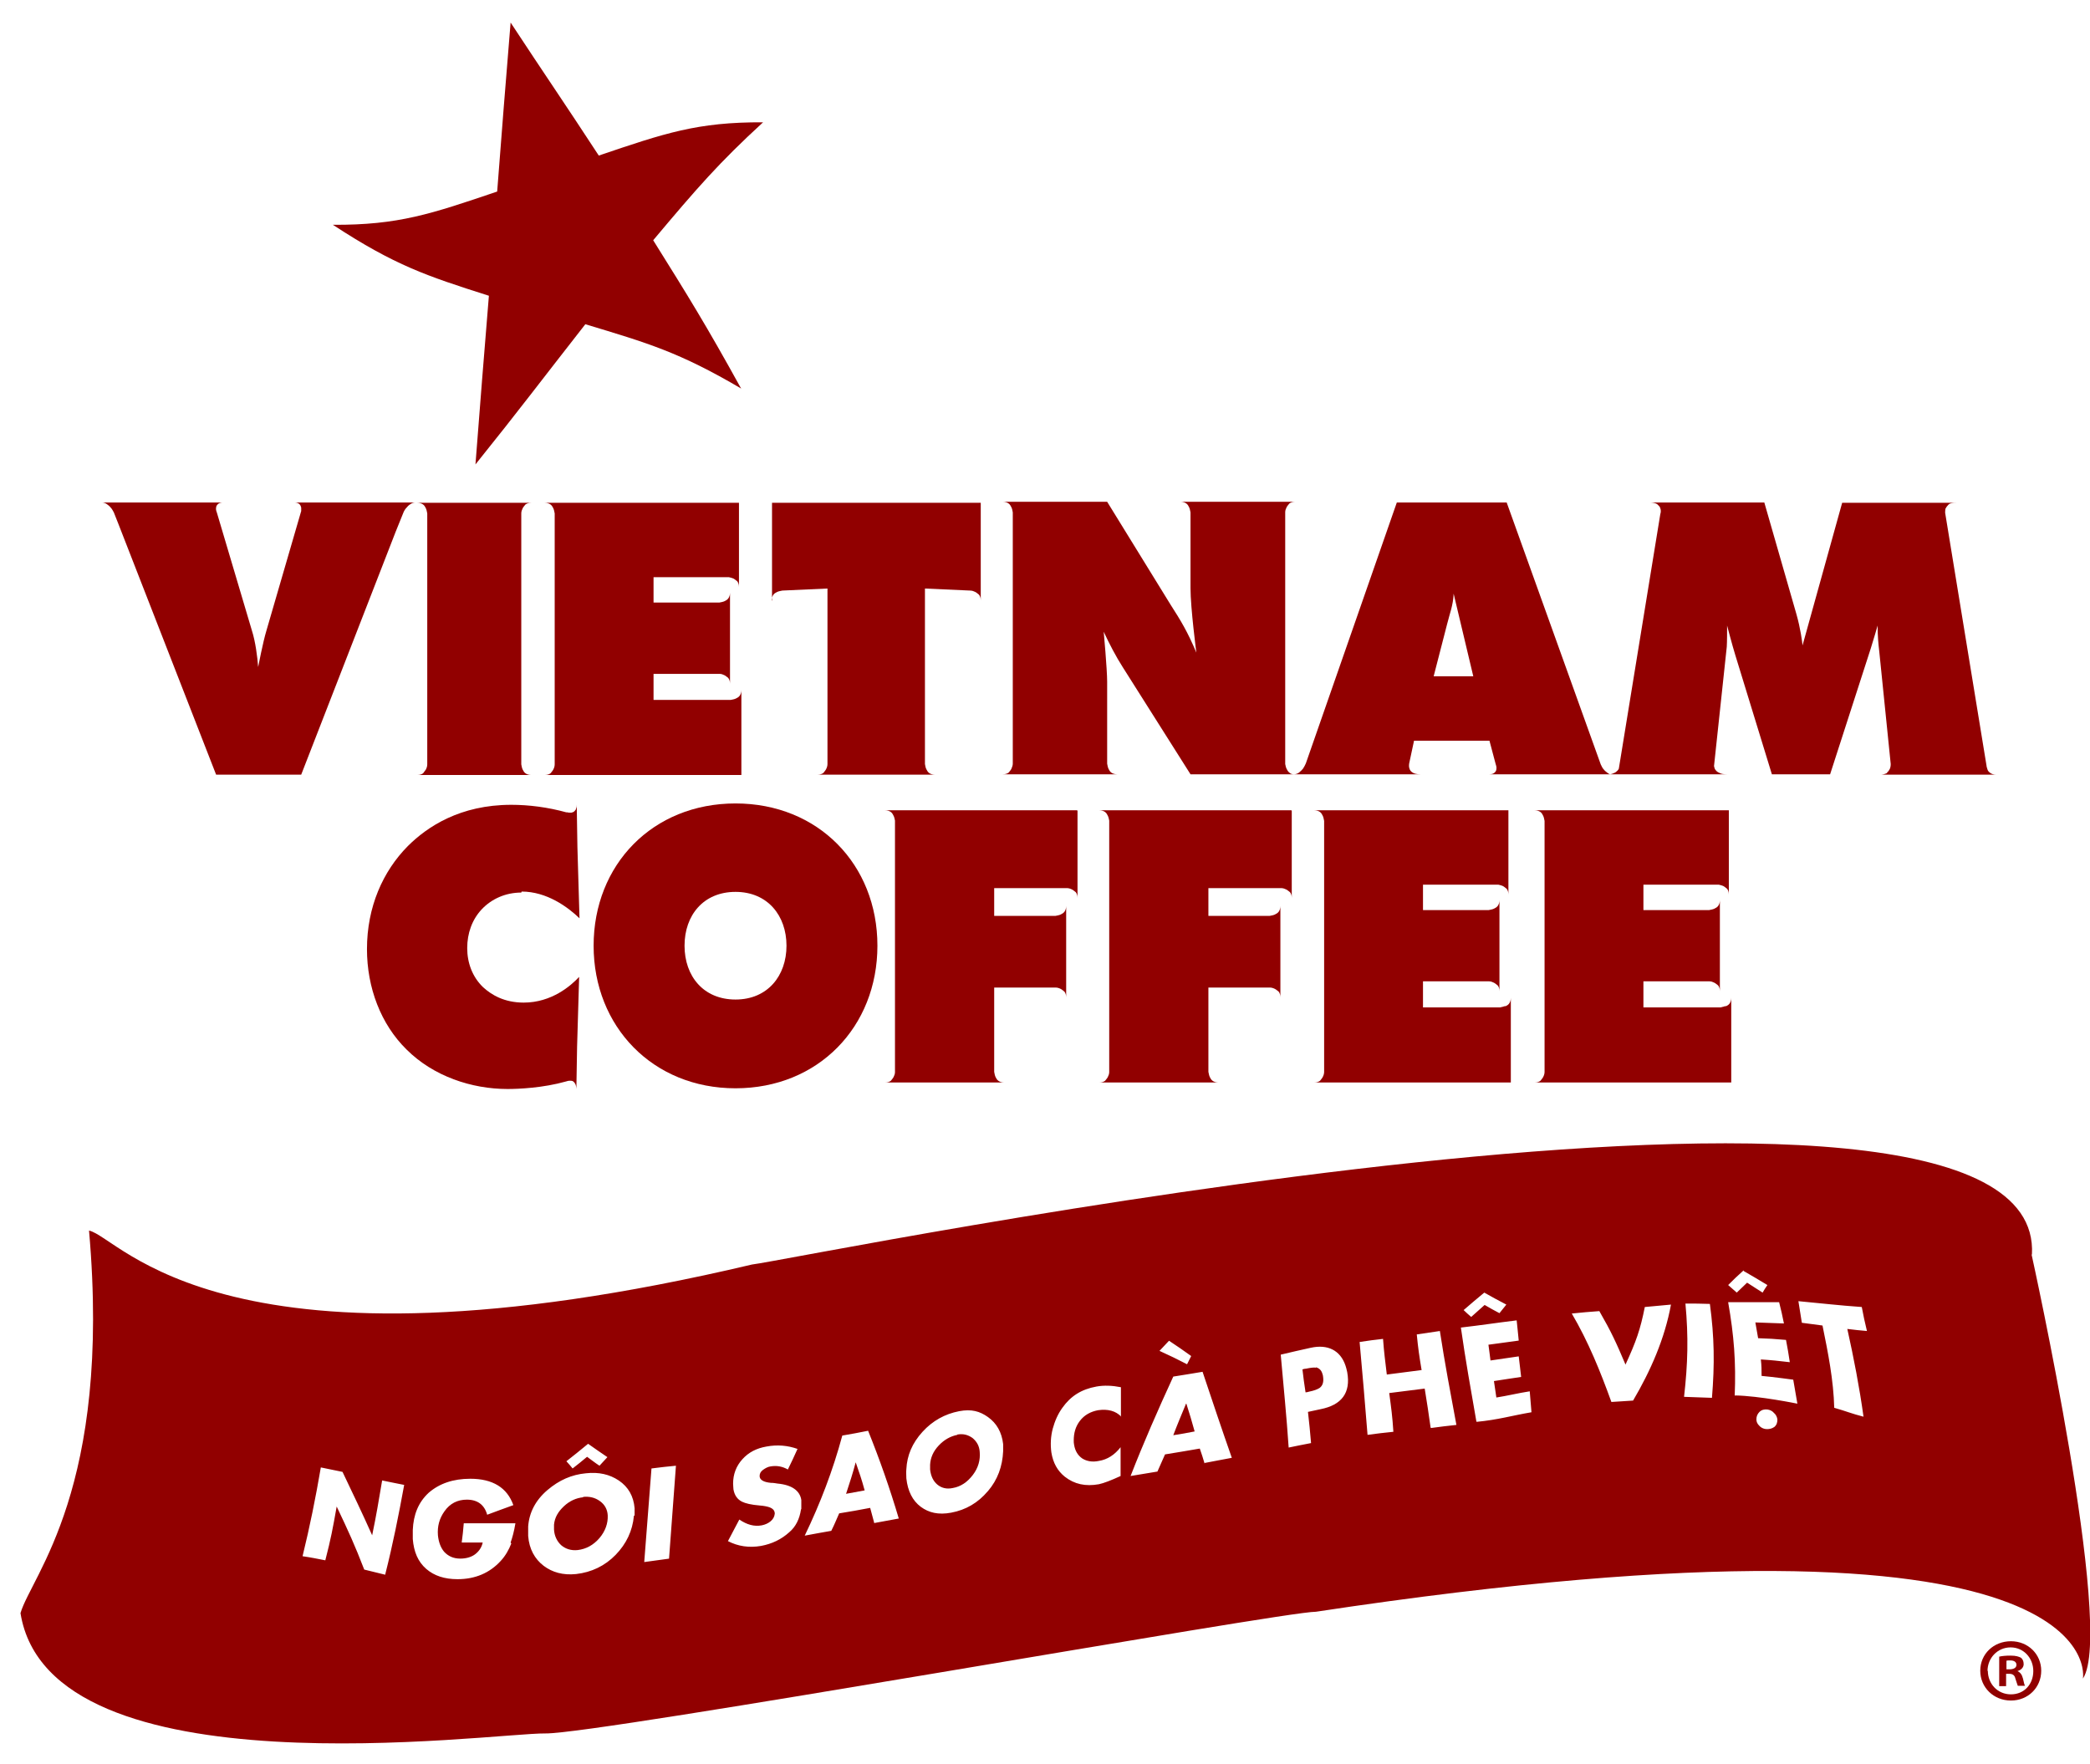
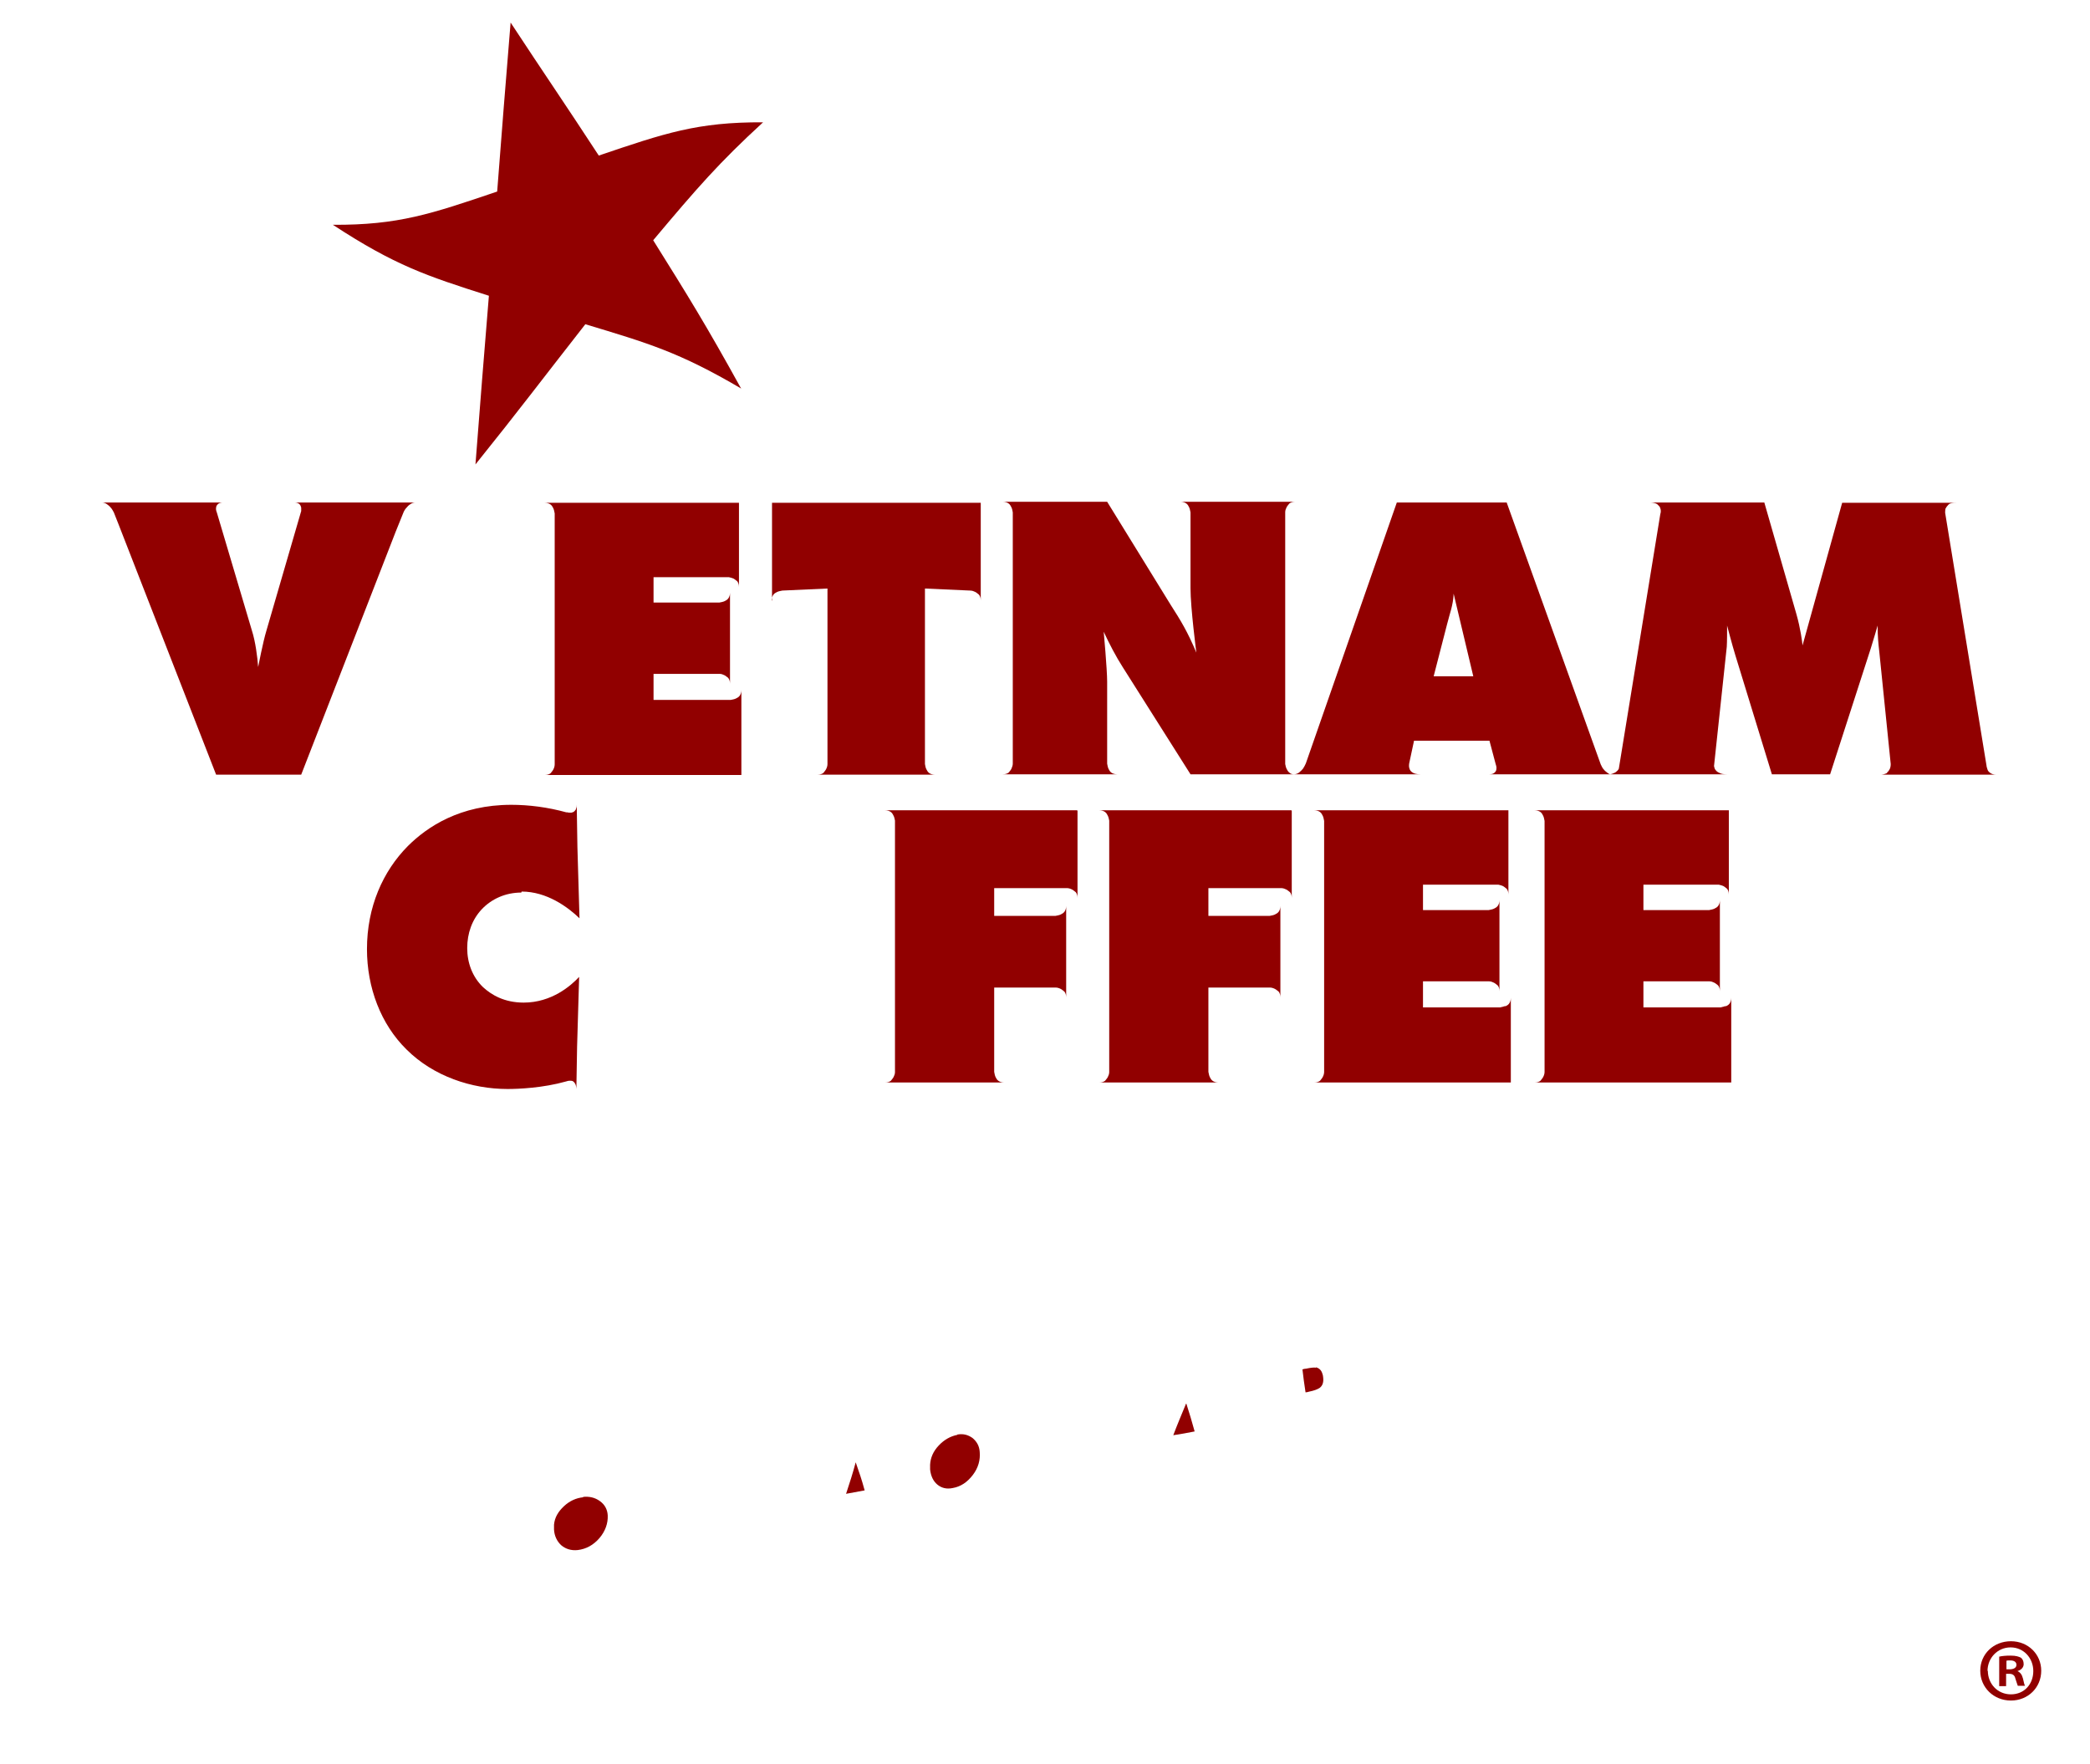
<svg xmlns="http://www.w3.org/2000/svg" width="77" height="65" viewBox="0 0 77 65" fill="none">
  <path d="M27.314 14.319C25.017 12.968 23.862 12.639 21.565 11.945C19.954 14.003 19.142 15.089 17.517 17.11C17.708 14.622 17.809 13.384 18.012 10.896C15.716 10.164 14.561 9.785 12.264 8.282C14.688 8.295 15.893 7.878 18.317 7.057C18.507 4.569 18.609 3.319 18.812 0.831C20.106 2.801 20.766 3.749 22.06 5.731C24.484 4.91 25.689 4.494 28.113 4.506C26.489 5.997 25.689 6.918 24.065 8.851C25.36 10.922 26.019 11.983 27.314 14.332V14.319Z" fill="#910000" />
  <path d="M43.696 51.713C43.505 52.18 43.404 52.408 43.226 52.875C43.543 52.824 43.708 52.799 44.013 52.736C43.899 52.319 43.835 52.117 43.708 51.713H43.696Z" fill="#910000" />
  <path d="M48.48 50.387C48.416 50.374 48.289 50.387 48.111 50.425C48.061 50.425 48.035 50.438 47.985 50.45C48.023 50.791 48.048 50.955 48.099 51.296C48.15 51.296 48.175 51.284 48.226 51.271C48.416 51.233 48.543 51.183 48.619 51.132C48.733 51.044 48.771 50.917 48.746 50.728C48.746 50.69 48.733 50.652 48.721 50.614C48.682 50.475 48.594 50.4 48.48 50.374V50.387Z" fill="#910000" />
  <path d="M35.27 52.862C35.016 52.913 34.788 53.039 34.585 53.254C34.382 53.468 34.28 53.708 34.267 53.961C34.267 54.024 34.267 54.087 34.267 54.138C34.293 54.378 34.382 54.567 34.534 54.694C34.686 54.82 34.877 54.87 35.105 54.82C35.397 54.769 35.638 54.605 35.841 54.34C36.044 54.075 36.12 53.784 36.095 53.494C36.082 53.266 35.98 53.102 35.828 52.976C35.663 52.862 35.498 52.812 35.27 52.85V52.862Z" fill="#910000" />
  <path d="M31.526 53.873C31.4 54.34 31.323 54.567 31.171 55.034C31.45 54.984 31.59 54.959 31.856 54.908C31.742 54.491 31.666 54.277 31.526 53.873Z" fill="#910000" />
  <path d="M21.489 55.161C21.223 55.186 20.982 55.3 20.779 55.489C20.563 55.691 20.436 55.906 20.411 56.171C20.411 56.234 20.411 56.285 20.411 56.348C20.423 56.588 20.525 56.79 20.677 56.929C20.842 57.068 21.045 57.131 21.286 57.106C21.591 57.068 21.857 56.929 22.086 56.664C22.301 56.411 22.403 56.12 22.39 55.83C22.378 55.603 22.276 55.426 22.098 55.3C21.921 55.173 21.718 55.123 21.477 55.148L21.489 55.161Z" fill="#910000" />
-   <path d="M74.861 46.219C75.381 36.887 29.458 46.384 27.707 46.586C8.242 51.183 4.435 45.575 3.28 45.336C4.118 54.845 1.161 58.04 0.755 59.429C1.833 66.16 18.152 63.837 20.093 63.862C22.035 63.887 47.312 59.366 48.48 59.379C78.033 54.908 76.739 61.841 76.739 61.841C77.919 60.086 74.848 46.219 74.848 46.219H74.861ZM54.684 47.621C55.002 47.798 55.154 47.886 55.497 48.063C55.395 48.19 55.344 48.253 55.243 48.379C55.027 48.265 54.913 48.202 54.697 48.076C54.494 48.253 54.405 48.341 54.202 48.518C54.088 48.417 54.025 48.366 53.923 48.265C54.228 48 54.38 47.874 54.684 47.621ZM43.061 49.389C43.404 49.617 43.569 49.73 43.886 49.958C43.822 50.084 43.797 50.134 43.734 50.261C43.34 50.059 43.137 49.958 42.718 49.768C42.858 49.617 42.934 49.541 43.074 49.389H43.061ZM21.667 53.191C21.946 53.393 22.086 53.481 22.378 53.683C22.263 53.809 22.2 53.873 22.086 53.999C21.895 53.873 21.806 53.797 21.629 53.67C21.413 53.847 21.312 53.936 21.096 54.1C21.007 53.986 20.956 53.936 20.867 53.835C21.185 53.582 21.35 53.456 21.667 53.191ZM14.193 58.015C13.876 57.939 13.723 57.901 13.419 57.825C13.063 56.904 12.848 56.436 12.404 55.502C12.264 56.297 12.188 56.701 11.985 57.484C11.655 57.421 11.49 57.383 11.147 57.333C11.414 56.247 11.63 55.173 11.82 54.062C12.137 54.125 12.302 54.163 12.619 54.226C13.063 55.161 13.292 55.628 13.711 56.562C13.876 55.767 13.939 55.363 14.079 54.542C14.396 54.605 14.561 54.643 14.891 54.706C14.688 55.817 14.472 56.904 14.193 58.002V58.015ZM18.837 56.866C18.748 57.093 18.622 57.32 18.444 57.51C18.038 57.952 17.505 58.179 16.858 58.179C16.375 58.179 15.995 58.053 15.703 57.8C15.398 57.535 15.246 57.169 15.208 56.702C15.208 56.588 15.208 56.474 15.208 56.361C15.233 55.805 15.411 55.35 15.792 54.997C16.185 54.656 16.693 54.479 17.327 54.479C18.152 54.479 18.685 54.807 18.913 55.451C18.52 55.59 18.33 55.666 17.949 55.805C17.847 55.439 17.594 55.249 17.2 55.249C16.858 55.249 16.578 55.388 16.375 55.678C16.185 55.944 16.109 56.234 16.134 56.562C16.16 56.815 16.236 57.017 16.363 57.169C16.515 57.333 16.705 57.421 16.959 57.421C17.162 57.421 17.352 57.371 17.492 57.27C17.632 57.169 17.746 57.017 17.784 56.828C17.479 56.828 17.314 56.828 17.01 56.828C17.048 56.55 17.061 56.411 17.086 56.12C17.847 56.12 18.228 56.12 18.989 56.12C18.939 56.424 18.875 56.651 18.812 56.828L18.837 56.866ZM23.355 55.843C23.304 56.398 23.075 56.878 22.682 57.282C22.289 57.687 21.794 57.926 21.223 57.99C20.741 58.04 20.347 57.926 20.03 57.687C19.7 57.434 19.497 57.068 19.459 56.588C19.459 56.474 19.459 56.361 19.459 56.234C19.497 55.729 19.725 55.274 20.17 54.895C20.601 54.529 21.058 54.327 21.591 54.277C22.06 54.226 22.454 54.315 22.796 54.542C23.152 54.782 23.342 55.123 23.38 55.565C23.38 55.653 23.38 55.742 23.38 55.83L23.355 55.843ZM24.662 57.421C24.294 57.472 24.103 57.497 23.735 57.548C23.824 56.398 23.913 55.249 24.002 54.1C24.37 54.049 24.547 54.037 24.903 53.999C24.814 55.136 24.738 56.285 24.649 57.421H24.662ZM29.509 55.615C29.458 55.956 29.319 56.247 29.078 56.449C28.786 56.714 28.443 56.878 28.037 56.954C27.593 57.03 27.187 56.967 26.819 56.777C26.984 56.462 27.073 56.297 27.238 55.982C27.517 56.171 27.783 56.247 28.062 56.196C28.189 56.171 28.303 56.12 28.392 56.045C28.481 55.969 28.532 55.881 28.544 55.767C28.544 55.653 28.481 55.578 28.341 55.527C28.265 55.502 28.151 55.476 27.986 55.464C27.682 55.439 27.466 55.388 27.339 55.325C27.161 55.236 27.06 55.085 27.022 54.87C27.022 54.82 27.009 54.744 27.009 54.656C27.009 54.315 27.123 54.011 27.352 53.759C27.58 53.506 27.872 53.355 28.24 53.292C28.646 53.216 29.027 53.254 29.382 53.38C29.242 53.683 29.179 53.835 29.027 54.138C28.824 54.024 28.621 53.986 28.392 54.024C28.291 54.037 28.202 54.087 28.113 54.15C28.024 54.214 27.986 54.289 27.986 54.378C27.986 54.517 28.126 54.605 28.405 54.63C28.506 54.63 28.557 54.643 28.646 54.656C29.179 54.706 29.471 54.921 29.522 55.262C29.522 55.35 29.522 55.464 29.522 55.59L29.509 55.615ZM32.212 56.12C32.148 55.893 32.123 55.779 32.059 55.552C31.603 55.641 31.374 55.678 30.917 55.754C30.803 56.007 30.753 56.146 30.626 56.398C30.27 56.462 30.042 56.499 29.648 56.575C30.22 55.388 30.689 54.163 31.032 52.888C31.412 52.824 31.603 52.786 31.983 52.711C32.415 53.784 32.783 54.832 33.113 55.944C32.757 56.007 32.58 56.045 32.224 56.108L32.212 56.12ZM36.386 54.946C36.031 55.363 35.587 55.628 35.041 55.729C34.572 55.817 34.217 55.729 33.925 55.514C33.62 55.287 33.443 54.933 33.392 54.466C33.392 54.352 33.379 54.239 33.392 54.125C33.417 53.62 33.608 53.165 33.988 52.749C34.356 52.344 34.813 52.092 35.333 51.991C35.79 51.903 36.095 51.991 36.399 52.206C36.717 52.433 36.907 52.761 36.958 53.203C36.958 53.292 36.958 53.38 36.958 53.468C36.932 54.024 36.755 54.517 36.399 54.933L36.386 54.946ZM41.31 52.193C41.107 51.978 40.815 51.903 40.46 51.953C40.181 52.004 39.952 52.13 39.787 52.344C39.622 52.559 39.559 52.799 39.559 53.064C39.559 53.115 39.559 53.178 39.572 53.228C39.61 53.456 39.711 53.62 39.876 53.734C40.041 53.835 40.244 53.873 40.485 53.822C40.802 53.772 41.069 53.595 41.285 53.317C41.285 53.746 41.285 53.961 41.285 54.378C40.929 54.542 40.663 54.643 40.485 54.681C39.99 54.769 39.584 54.681 39.229 54.403C38.962 54.188 38.797 53.898 38.734 53.506C38.696 53.216 38.709 52.925 38.785 52.635C38.861 52.357 38.975 52.092 39.14 51.865C39.445 51.435 39.838 51.183 40.396 51.082C40.675 51.031 40.98 51.044 41.297 51.107C41.297 51.536 41.297 51.751 41.297 52.168L41.31 52.193ZM44.381 53.923C44.317 53.696 44.279 53.595 44.203 53.367C43.708 53.456 43.442 53.494 42.922 53.582C42.807 53.835 42.757 53.961 42.642 54.214C42.249 54.277 42.046 54.315 41.653 54.378C42.135 53.14 42.668 51.928 43.226 50.715C43.67 50.64 43.886 50.614 44.305 50.539C44.66 51.599 45.015 52.66 45.383 53.708C44.99 53.784 44.761 53.822 44.381 53.898V53.923ZM48.657 51.915C48.467 51.953 48.378 51.978 48.188 52.016C48.238 52.471 48.264 52.698 48.302 53.165C47.959 53.228 47.794 53.266 47.477 53.33C47.401 52.193 47.287 51.056 47.185 49.907C47.617 49.806 47.82 49.756 48.289 49.654C48.911 49.516 49.38 49.743 49.571 50.311C49.596 50.374 49.609 50.45 49.634 50.551C49.774 51.322 49.419 51.764 48.657 51.915ZM52.705 52.584C52.629 52.016 52.578 51.726 52.489 51.157C51.969 51.221 51.703 51.258 51.182 51.322C51.258 51.89 51.297 52.168 51.335 52.749C50.954 52.786 50.764 52.812 50.383 52.862C50.294 51.726 50.193 50.576 50.091 49.44C50.434 49.389 50.611 49.364 50.954 49.326C50.992 49.844 51.03 50.109 51.093 50.64C51.601 50.576 51.867 50.539 52.375 50.475C52.286 49.945 52.248 49.68 52.197 49.162C52.54 49.111 52.705 49.086 53.048 49.036C53.225 50.198 53.441 51.334 53.657 52.496C53.289 52.534 53.098 52.559 52.718 52.61L52.705 52.584ZM54.393 52.37C54.19 51.208 53.987 50.071 53.822 48.909C54.583 48.821 55.053 48.745 55.877 48.644C55.903 48.935 55.928 49.086 55.953 49.389C55.509 49.453 55.281 49.478 54.837 49.541C54.862 49.768 54.888 49.882 54.913 50.122C55.332 50.059 55.535 50.033 55.953 49.97C55.992 50.273 56.004 50.425 56.042 50.728C55.636 50.791 55.433 50.816 55.04 50.88C55.078 51.12 55.091 51.246 55.129 51.486C55.535 51.423 55.941 51.322 56.359 51.258C56.385 51.562 56.398 51.713 56.423 52.029C55.687 52.155 55.192 52.307 54.405 52.382L54.393 52.37ZM60.166 51.599C59.849 51.625 59.684 51.625 59.367 51.65C58.961 50.526 58.517 49.427 57.908 48.392C58.314 48.354 58.529 48.328 58.923 48.303C59.367 49.074 59.545 49.465 59.887 50.273C60.281 49.415 60.433 48.985 60.598 48.152C60.991 48.114 61.181 48.101 61.562 48.063C61.334 49.314 60.813 50.501 60.166 51.599ZM63.072 51.498C62.666 51.486 62.463 51.473 62.044 51.461C62.184 50.236 62.209 49.25 62.095 48.025C62.45 48.025 62.641 48.025 62.996 48.038C63.161 49.263 63.174 50.261 63.072 51.498ZM64.24 46.826C64.595 47.028 64.76 47.129 65.115 47.343C65.039 47.457 65.001 47.508 64.938 47.621C64.709 47.47 64.595 47.407 64.367 47.255C64.214 47.407 64.138 47.47 63.986 47.621C63.859 47.508 63.795 47.457 63.669 47.343C63.884 47.129 63.998 47.015 64.24 46.8V46.826ZM65.369 52.572C65.28 52.635 65.166 52.66 65.052 52.648C64.963 52.635 64.874 52.597 64.811 52.521C64.747 52.458 64.709 52.382 64.709 52.294C64.709 52.18 64.747 52.092 64.823 52.016C64.9 51.94 65.001 51.915 65.115 51.928C65.204 51.94 65.293 51.978 65.356 52.054C65.432 52.117 65.471 52.206 65.483 52.294C65.483 52.408 65.458 52.496 65.369 52.572ZM63.91 51.423C63.961 50.185 63.884 49.2 63.669 47.975C64.455 47.975 64.773 47.975 65.547 47.975C65.623 48.278 65.661 48.442 65.724 48.758C65.293 48.745 65.077 48.733 64.671 48.72C64.709 48.947 64.734 49.074 64.773 49.301C65.166 49.314 65.369 49.326 65.8 49.364C65.864 49.692 65.889 49.857 65.94 50.185C65.496 50.134 65.28 50.109 64.874 50.084C64.9 50.324 64.9 50.45 64.9 50.69C65.331 50.728 66.067 50.829 66.067 50.829L66.219 51.713C66.219 51.713 64.811 51.423 63.922 51.41L63.91 51.423ZM68.656 52.193C68.211 52.079 68.021 51.991 67.577 51.865C67.552 50.854 67.349 49.831 67.145 48.834C66.841 48.796 66.689 48.77 66.384 48.733C66.333 48.404 66.308 48.253 66.257 47.937C67.209 48.025 67.704 48.089 68.592 48.152C68.656 48.493 68.694 48.669 68.782 49.036C68.503 49.011 68.364 48.998 68.059 48.96C68.3 50.046 68.503 51.094 68.656 52.193Z" fill="#910000" />
  <path d="M27.314 25.42C27.314 25.508 27.288 25.584 27.25 25.634C27.212 25.685 27.161 25.71 27.111 25.735C27.06 25.761 26.984 25.773 26.92 25.786H24.078V24.826H26.514C26.578 24.826 26.641 24.851 26.692 24.877C26.743 24.902 26.781 24.94 26.831 24.978C26.869 25.028 26.895 25.091 26.895 25.192V21.833C26.895 21.922 26.869 21.997 26.831 22.048C26.793 22.098 26.743 22.124 26.692 22.149C26.641 22.174 26.565 22.187 26.502 22.199H24.078V21.265H26.857C26.857 21.265 26.971 21.29 27.022 21.315C27.073 21.341 27.111 21.378 27.161 21.416C27.2 21.467 27.225 21.53 27.225 21.631V18.524H20.068C20.157 18.524 20.233 18.55 20.284 18.587C20.334 18.625 20.36 18.676 20.385 18.726C20.411 18.777 20.423 18.853 20.436 18.916V28.16C20.436 28.236 20.411 28.299 20.385 28.35C20.36 28.4 20.322 28.438 20.284 28.488C20.233 28.526 20.17 28.552 20.068 28.552H27.314V25.42Z" fill="#910000" />
  <path d="M28.43 22.124C28.43 22.035 28.456 21.959 28.494 21.909C28.532 21.858 28.583 21.833 28.633 21.808C28.684 21.783 28.76 21.77 28.824 21.757L30.486 21.682V28.148C30.486 28.223 30.461 28.287 30.435 28.337C30.41 28.387 30.372 28.425 30.334 28.476C30.283 28.514 30.22 28.539 30.118 28.539H34.445C34.356 28.539 34.28 28.514 34.229 28.476C34.179 28.438 34.153 28.387 34.128 28.337C34.102 28.287 34.09 28.223 34.077 28.148V21.682L35.739 21.757C35.816 21.757 35.879 21.783 35.93 21.808C35.98 21.833 36.019 21.871 36.069 21.909C36.107 21.959 36.133 22.023 36.133 22.124V18.524H28.443V22.124H28.43Z" fill="#910000" />
-   <path d="M15.69 28.35C15.69 28.35 15.627 28.438 15.589 28.488C15.538 28.526 15.475 28.552 15.373 28.552H19.573C19.484 28.552 19.408 28.526 19.357 28.488C19.307 28.451 19.281 28.4 19.256 28.35C19.231 28.299 19.218 28.236 19.205 28.16V18.916C19.205 18.84 19.231 18.777 19.256 18.726C19.281 18.676 19.319 18.638 19.357 18.587C19.408 18.55 19.472 18.524 19.573 18.524H15.373C15.462 18.524 15.538 18.55 15.589 18.587C15.639 18.625 15.665 18.676 15.69 18.726C15.716 18.777 15.728 18.853 15.741 18.916V28.16C15.741 28.236 15.716 28.299 15.69 28.35Z" fill="#910000" />
  <path d="M14.865 18.878C14.891 18.815 14.929 18.752 14.98 18.701C15.018 18.651 15.056 18.613 15.119 18.575C15.17 18.537 15.233 18.512 15.309 18.512H10.843C10.932 18.512 10.995 18.537 11.033 18.575C11.071 18.613 11.084 18.651 11.097 18.701C11.097 18.739 11.097 18.777 11.097 18.827L9.815 23.235C9.688 23.652 9.511 24.574 9.511 24.574C9.485 24.207 9.409 23.626 9.282 23.235L7.988 18.878C7.962 18.815 7.95 18.752 7.962 18.701C7.962 18.651 7.988 18.613 8.026 18.575C8.064 18.537 8.127 18.512 8.216 18.512H3.75C3.826 18.512 3.889 18.537 3.94 18.575C3.991 18.613 4.041 18.651 4.079 18.701C4.13 18.752 4.156 18.815 4.194 18.878L4.359 19.295L7.962 28.539H11.097L14.574 19.598L14.865 18.878Z" fill="#910000" />
  <path d="M69.531 28.476C69.531 28.476 69.404 28.539 69.315 28.539H73.541C73.452 28.539 73.376 28.514 73.325 28.476C73.274 28.438 73.236 28.4 73.224 28.35C73.211 28.312 73.186 28.236 73.186 28.198L71.663 18.891C71.663 18.891 71.663 18.79 71.676 18.739C71.701 18.689 71.739 18.638 71.79 18.587C71.841 18.537 71.942 18.524 72.069 18.524H67.869L66.409 23.778C66.397 23.639 66.333 23.146 66.181 22.616L65.001 18.512H60.775C60.902 18.512 61.004 18.537 61.055 18.575C61.105 18.625 61.156 18.663 61.169 18.726C61.194 18.79 61.194 18.865 61.169 18.941L59.646 28.287C59.646 28.324 59.621 28.362 59.595 28.387C59.557 28.425 59.519 28.463 59.443 28.488C59.418 28.501 59.38 28.514 59.329 28.526C59.291 28.526 59.265 28.501 59.227 28.476C59.177 28.438 59.126 28.4 59.088 28.35C59.037 28.299 59.012 28.236 58.974 28.16L55.509 18.512H51.462L48.111 28.122C48.086 28.185 48.048 28.249 48.01 28.312C47.972 28.362 47.921 28.413 47.858 28.463C47.807 28.501 47.743 28.526 47.667 28.526C47.591 28.526 47.541 28.501 47.502 28.463C47.452 28.425 47.426 28.375 47.401 28.324C47.376 28.274 47.363 28.211 47.35 28.148V18.865C47.35 18.802 47.376 18.739 47.401 18.689C47.426 18.638 47.464 18.6 47.502 18.55C47.553 18.512 47.617 18.486 47.718 18.486H43.493C43.581 18.486 43.657 18.512 43.708 18.55C43.759 18.587 43.784 18.638 43.81 18.689C43.835 18.739 43.848 18.815 43.861 18.878V21.669C43.861 22.401 44.076 24.043 44.076 24.043C43.746 23.26 43.505 22.869 43.125 22.275L40.79 18.486H36.945C37.034 18.486 37.11 18.512 37.161 18.55C37.211 18.587 37.237 18.638 37.262 18.689C37.288 18.739 37.3 18.802 37.313 18.878V28.135C37.313 28.198 37.288 28.261 37.262 28.324C37.237 28.375 37.199 28.413 37.161 28.463C37.11 28.501 37.046 28.526 36.945 28.526H41.158C41.069 28.526 40.993 28.501 40.942 28.463C40.891 28.425 40.866 28.375 40.84 28.324C40.815 28.274 40.802 28.198 40.79 28.135V25.117C40.79 24.662 40.663 23.273 40.663 23.273C40.853 23.69 41.132 24.22 41.361 24.574L43.861 28.526H47.718C47.718 28.526 47.693 28.526 47.68 28.526H52.324C52.197 28.526 52.096 28.501 52.045 28.463C51.982 28.425 51.944 28.375 51.931 28.324C51.906 28.261 51.906 28.198 51.918 28.122L52.096 27.289H54.875L55.103 28.148C55.129 28.223 55.141 28.287 55.129 28.337C55.129 28.387 55.103 28.425 55.065 28.463C55.027 28.501 54.964 28.526 54.875 28.526H63.618C63.504 28.526 63.415 28.514 63.351 28.476C63.288 28.451 63.237 28.413 63.212 28.375C63.174 28.337 63.161 28.287 63.148 28.223L63.618 23.828C63.63 23.639 63.63 23.248 63.63 23.046C63.63 23.046 63.821 23.778 63.935 24.144L65.28 28.526H67.425L68.922 23.892C68.985 23.702 69.176 23.046 69.176 23.046C69.176 23.462 69.201 23.69 69.239 24.03L69.658 28.148C69.658 28.223 69.645 28.287 69.62 28.337C69.594 28.387 69.569 28.425 69.518 28.463L69.531 28.476ZM52.819 24.915L53.314 22.995C53.403 22.629 53.542 22.288 53.555 21.871L54.279 24.915H52.819Z" fill="#910000" />
  <path d="M55.459 37.063C55.459 37.063 55.332 37.101 55.268 37.114H52.426V36.154H54.862C54.926 36.154 54.989 36.179 55.04 36.205C55.091 36.23 55.129 36.268 55.179 36.306C55.218 36.356 55.243 36.419 55.243 36.52V33.161C55.243 33.25 55.218 33.325 55.179 33.376C55.141 33.426 55.091 33.452 55.04 33.477C54.989 33.502 54.913 33.515 54.849 33.528H52.426V32.593H55.205C55.205 32.593 55.319 32.618 55.37 32.643C55.42 32.669 55.459 32.707 55.509 32.745C55.547 32.795 55.573 32.858 55.573 32.959V29.852H48.416C48.505 29.852 48.581 29.878 48.632 29.916C48.682 29.953 48.708 30.004 48.733 30.055C48.759 30.105 48.771 30.181 48.784 30.244V39.488C48.784 39.564 48.759 39.627 48.733 39.678C48.708 39.728 48.67 39.766 48.632 39.817C48.581 39.855 48.517 39.88 48.416 39.88H55.662V36.761C55.662 36.849 55.636 36.925 55.598 36.975C55.56 37.026 55.509 37.051 55.459 37.076V37.063Z" fill="#910000" />
  <path d="M63.58 37.063C63.58 37.063 63.453 37.101 63.389 37.114H60.547V36.154H62.983C63.047 36.154 63.11 36.179 63.161 36.205C63.212 36.23 63.25 36.268 63.301 36.306C63.339 36.356 63.364 36.419 63.364 36.52V33.161C63.364 33.25 63.339 33.325 63.301 33.376C63.263 33.426 63.212 33.452 63.161 33.477C63.11 33.502 63.034 33.515 62.971 33.528H60.547V32.593H63.326C63.326 32.593 63.44 32.618 63.491 32.643C63.542 32.669 63.58 32.707 63.63 32.745C63.669 32.795 63.694 32.858 63.694 32.959V29.852H56.537C56.626 29.852 56.702 29.878 56.753 29.916C56.804 29.953 56.829 30.004 56.854 30.055C56.88 30.105 56.892 30.181 56.905 30.244V39.488C56.905 39.564 56.88 39.627 56.854 39.678C56.829 39.728 56.791 39.766 56.753 39.817C56.702 39.855 56.639 39.88 56.537 39.88H63.783V36.761C63.783 36.849 63.757 36.925 63.719 36.975C63.681 37.026 63.63 37.051 63.58 37.076V37.063Z" fill="#910000" />
  <path d="M19.218 32.846C20.144 32.846 20.918 33.414 21.35 33.831L21.273 31.204L21.248 29.638C21.248 29.688 21.248 29.739 21.223 29.789C21.223 29.827 21.185 29.865 21.159 29.89C21.134 29.916 21.096 29.928 21.045 29.941C20.994 29.941 20.944 29.941 20.905 29.928C20.905 29.928 20.88 29.928 20.867 29.928C20.182 29.739 19.484 29.65 18.837 29.65C16.947 29.65 15.741 30.459 15.03 31.166C14.104 32.1 13.52 33.414 13.52 34.967C13.52 36.382 14.028 37.733 14.98 38.667C15.969 39.653 17.378 40.12 18.698 40.12C19.104 40.12 20.005 40.082 20.855 39.842C20.855 39.842 20.956 39.804 21.032 39.817C21.083 39.817 21.109 39.829 21.147 39.867C21.172 39.892 21.197 39.93 21.21 39.968C21.223 40.019 21.235 40.057 21.235 40.12L21.261 38.566L21.337 35.99C21.032 36.318 20.322 36.937 19.294 36.937C18.571 36.937 18.101 36.647 17.797 36.369C17.403 35.99 17.213 35.472 17.213 34.929C17.213 34.386 17.391 33.881 17.746 33.502C18.114 33.111 18.634 32.883 19.205 32.883L19.218 32.846Z" fill="#910000" />
-   <path d="M27.098 29.6C24.04 29.6 21.87 31.86 21.87 34.841C21.87 37.821 24.052 40.094 27.098 40.094C30.143 40.094 32.326 37.834 32.326 34.841C32.326 31.848 30.143 29.6 27.098 29.6ZM27.098 36.824C25.918 36.824 25.22 35.965 25.22 34.841C25.22 33.717 25.918 32.858 27.098 32.858C28.278 32.858 28.976 33.73 28.976 34.841C28.976 35.952 28.278 36.824 27.098 36.824Z" fill="#910000" />
  <path d="M39.686 29.852H32.605C32.694 29.852 32.77 29.878 32.821 29.916C32.872 29.953 32.897 30.004 32.922 30.055C32.948 30.105 32.96 30.168 32.973 30.231V39.501C32.973 39.564 32.948 39.627 32.922 39.678C32.897 39.728 32.859 39.766 32.821 39.817C32.77 39.855 32.707 39.88 32.605 39.88H36.996C36.907 39.88 36.831 39.855 36.78 39.817C36.729 39.779 36.704 39.728 36.678 39.678C36.653 39.627 36.64 39.551 36.628 39.488V36.382H38.886C38.962 36.382 39.026 36.407 39.077 36.432C39.127 36.457 39.166 36.495 39.216 36.533C39.254 36.584 39.28 36.647 39.28 36.748V33.376C39.28 33.464 39.254 33.54 39.216 33.591C39.178 33.641 39.127 33.666 39.077 33.692C39.026 33.717 38.95 33.73 38.886 33.742H36.628V32.719H39.305C39.381 32.719 39.445 32.745 39.495 32.77C39.546 32.795 39.584 32.833 39.635 32.871C39.673 32.921 39.698 32.984 39.698 33.085V29.878L39.686 29.852Z" fill="#910000" />
  <path d="M47.578 29.852H40.498C40.587 29.852 40.663 29.878 40.714 29.916C40.764 29.953 40.79 30.004 40.815 30.055C40.84 30.105 40.853 30.168 40.866 30.231V39.501C40.866 39.564 40.84 39.627 40.815 39.678C40.79 39.728 40.752 39.766 40.714 39.817C40.663 39.855 40.599 39.88 40.498 39.88H44.888C44.8 39.88 44.723 39.855 44.673 39.817C44.622 39.779 44.596 39.728 44.571 39.678C44.546 39.627 44.533 39.551 44.52 39.488V36.382H46.779C46.855 36.382 46.919 36.407 46.969 36.432C47.02 36.457 47.058 36.495 47.109 36.533C47.147 36.584 47.172 36.647 47.172 36.748V33.376C47.172 33.464 47.147 33.54 47.109 33.591C47.071 33.641 47.02 33.666 46.969 33.692C46.919 33.717 46.843 33.73 46.779 33.742H44.52V32.719H47.198C47.274 32.719 47.337 32.745 47.388 32.77C47.439 32.795 47.477 32.833 47.528 32.871C47.566 32.921 47.591 32.984 47.591 33.085V29.878L47.578 29.852Z" fill="#910000" />
  <path d="M75.203 61.551C75.203 62.17 74.721 62.65 74.087 62.65C73.452 62.65 72.957 62.17 72.957 61.551C72.957 60.932 73.452 60.465 74.087 60.465C74.721 60.465 75.203 60.945 75.203 61.551ZM73.236 61.551C73.236 62.031 73.592 62.422 74.087 62.422C74.581 62.422 74.911 62.044 74.911 61.564C74.911 61.084 74.556 60.692 74.074 60.692C73.592 60.692 73.224 61.084 73.224 61.564L73.236 61.551ZM73.909 62.119H73.655V61.033C73.757 61.008 73.896 60.995 74.074 60.995C74.277 60.995 74.378 61.033 74.454 61.071C74.518 61.122 74.556 61.197 74.556 61.311C74.556 61.425 74.467 61.526 74.328 61.564C74.429 61.614 74.493 61.69 74.531 61.841C74.569 62.006 74.581 62.069 74.607 62.107H74.34C74.34 62.107 74.29 61.968 74.251 61.841C74.226 61.728 74.163 61.665 74.023 61.665H73.909V62.119ZM73.922 61.5H74.036C74.175 61.5 74.29 61.45 74.29 61.336C74.29 61.235 74.213 61.172 74.061 61.172C73.998 61.172 73.947 61.172 73.922 61.185V61.5Z" fill="#910000" />
</svg>